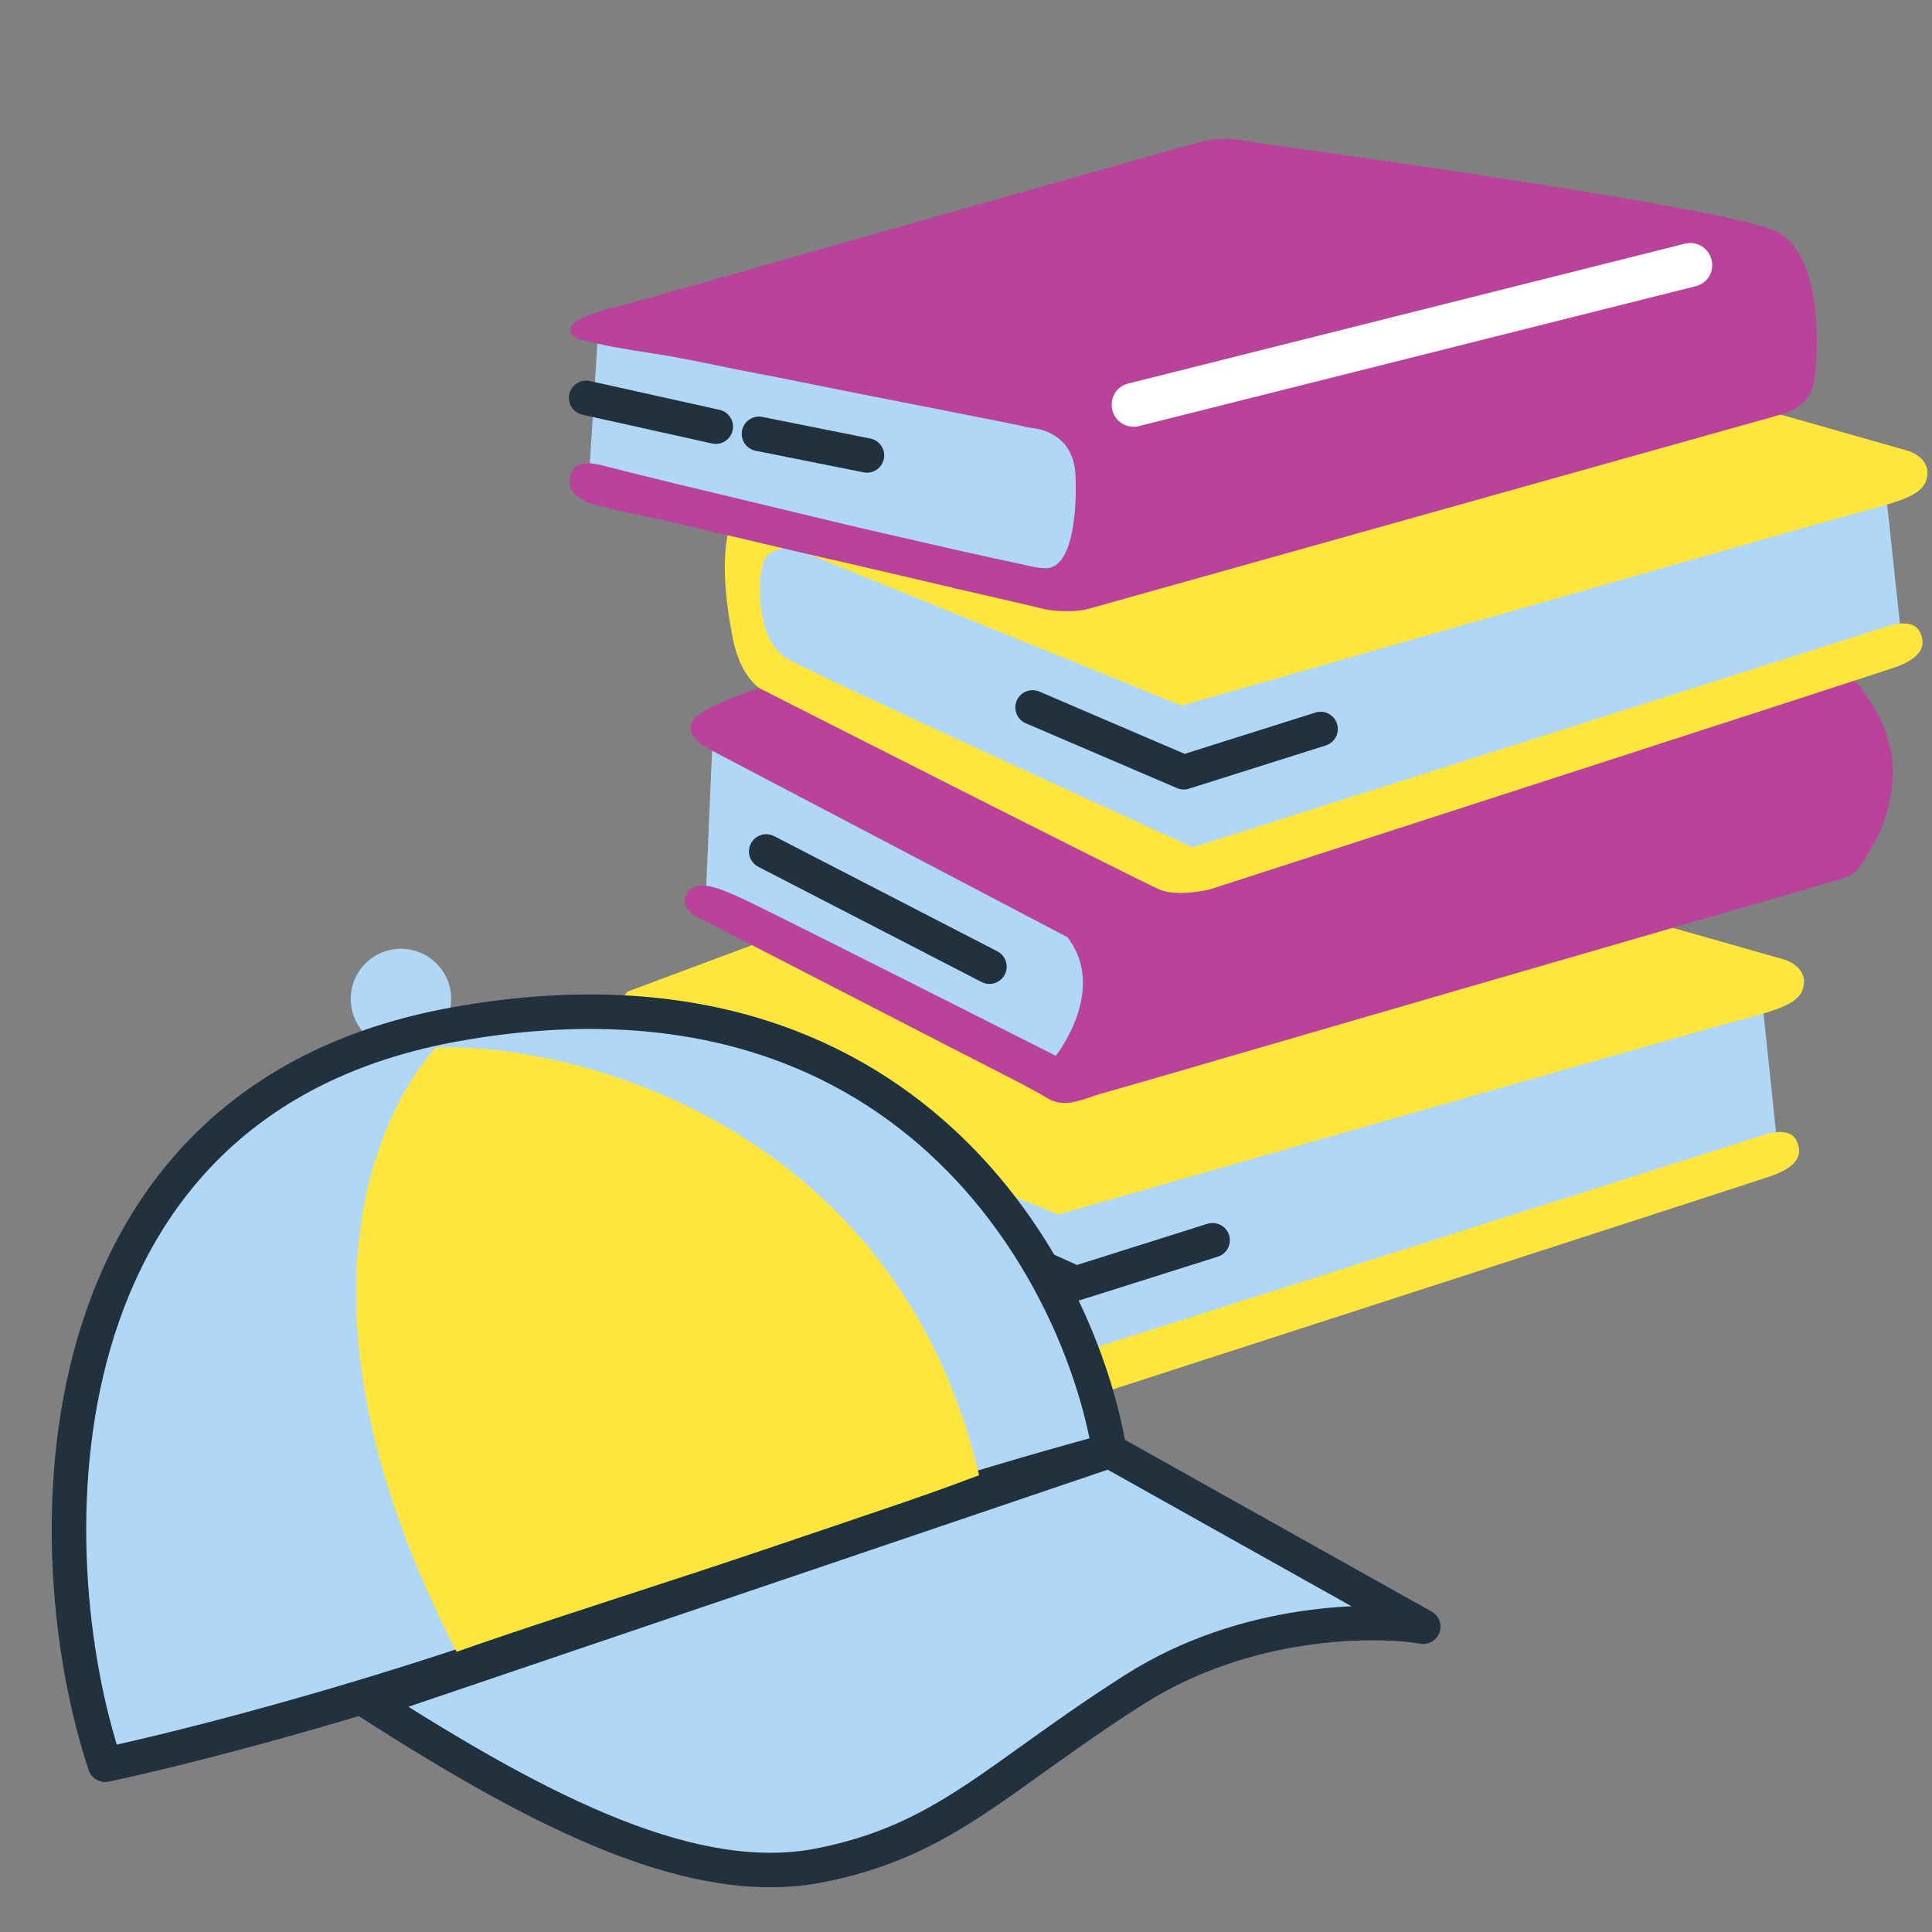
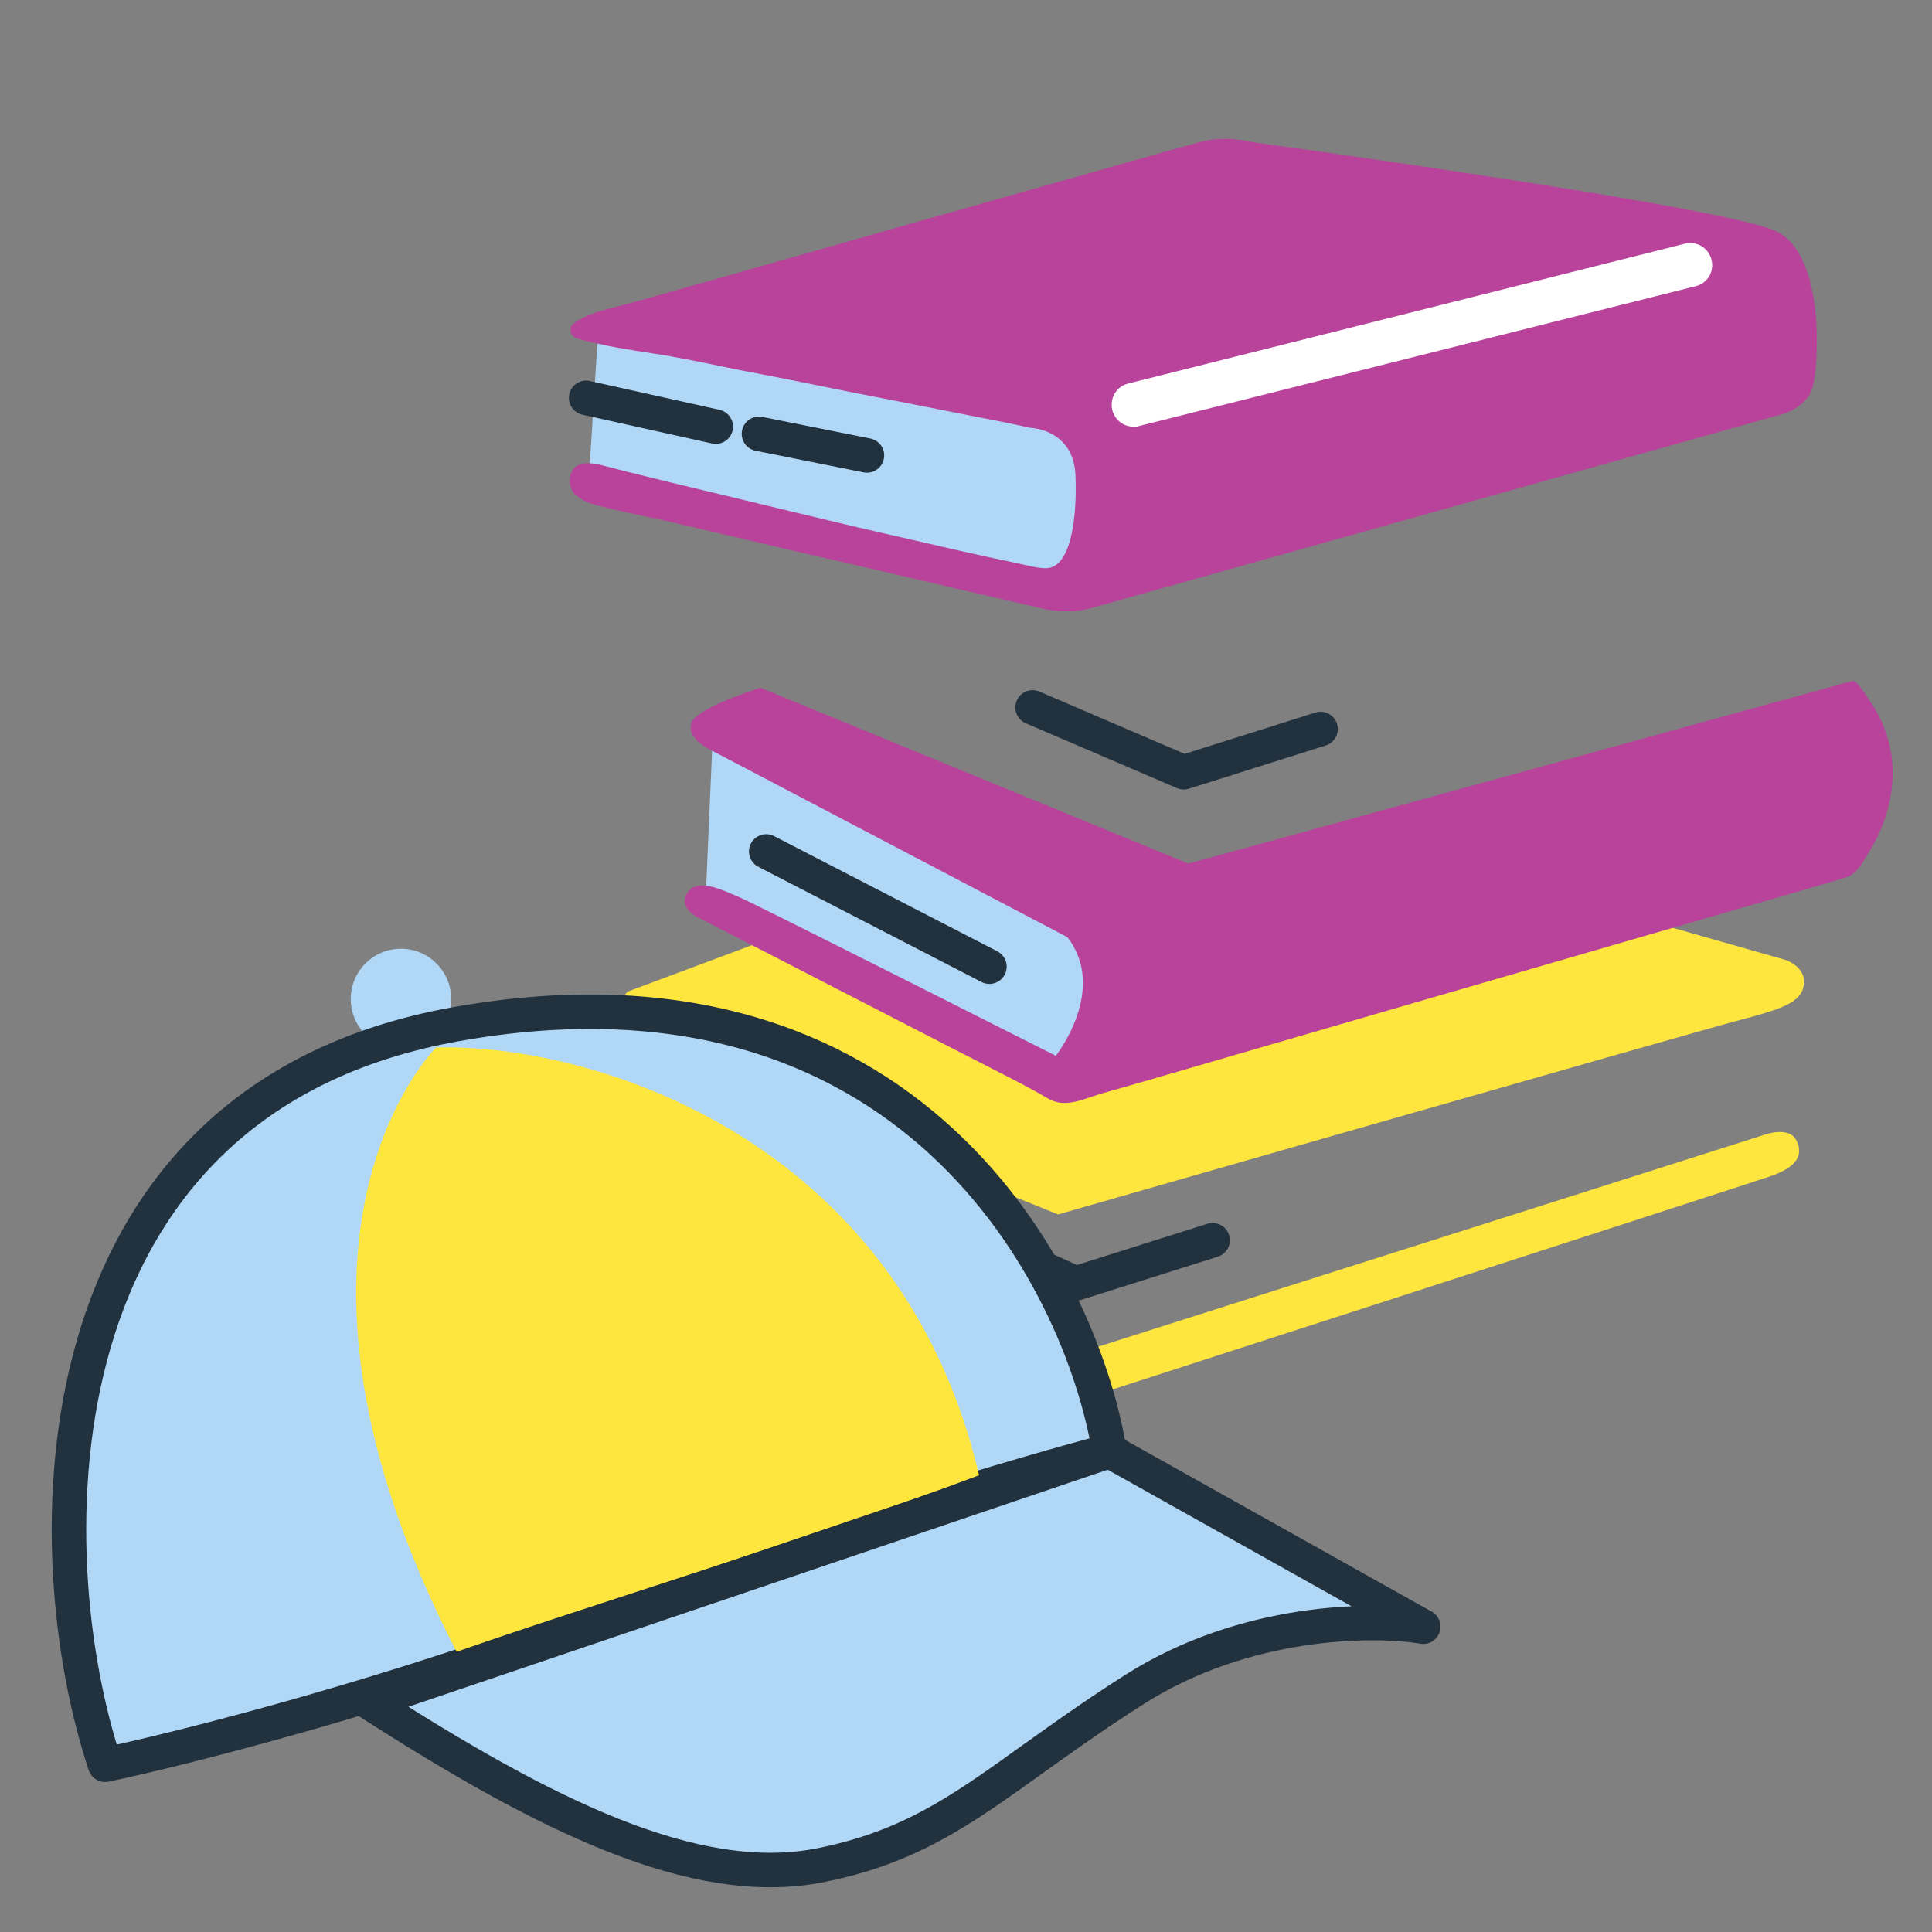
<svg xmlns="http://www.w3.org/2000/svg" width="56" height="56" viewBox="0 0 56 56" fill="none">
  <rect x="0" y="0" width="56" height="56" fill="#808080" stroke="none" />
  <g clip-path="url(#clip0_7756_31389)">
-     <path d="M51.071 28.933L51.478 32.815L30.856 39.791L18.56 33.931L17.701 31.019L19.347 29.885L31.027 33.886L48.865 28.062L51.071 28.933Z" fill="#B0D7F6" />
    <path d="M47.077 26.493L51.76 27.826C51.76 27.826 52.365 28.026 52.284 28.552C52.203 29.078 51.624 29.25 50.322 29.595C49.02 29.94 30.668 35.201 30.668 35.201L19.457 30.647C19.457 30.647 18.725 30.547 18.553 31.028C18.381 31.509 18.309 33.314 19.249 33.849C20.189 34.384 30.993 39.301 30.993 39.301L51.127 32.897C51.127 32.897 51.85 32.625 52.067 33.051C52.284 33.477 52.085 33.831 51.317 34.094C50.548 34.357 31.472 40.525 31.472 40.525C31.472 40.525 30.559 40.743 30.035 40.525C29.51 40.308 18.462 34.702 18.462 34.702C18.462 34.702 17.893 34.393 17.667 33.26C17.441 32.126 17.097 29.931 18.191 28.742L22.395 27.173" fill="#FFE63E" />
    <path d="M20.66 21.304L20.461 25.876L30.559 31.146L32.675 29.323L31.861 26.828L28.055 24.66L20.66 21.304Z" fill="#B0D7F6" />
    <path d="M53.702 19.735C53.847 19.735 54.154 20.261 54.227 20.361C54.579 20.878 54.796 21.486 54.85 22.111C54.896 22.674 54.805 23.245 54.615 23.78C54.498 24.116 54.335 24.443 54.145 24.742C53.937 25.087 53.802 25.368 53.395 25.468C53.295 25.495 53.187 25.531 53.088 25.558C52.789 25.649 52.491 25.731 52.193 25.821C51.279 26.084 50.375 26.348 49.462 26.611C48.26 26.955 47.066 27.309 45.864 27.654C44.526 28.044 43.197 28.425 41.859 28.815C40.539 29.196 39.219 29.586 37.899 29.967C36.742 30.302 35.584 30.638 34.436 30.974C33.596 31.219 32.755 31.464 31.923 31.699C31.417 31.845 30.874 32.144 30.368 31.835C30.106 31.681 29.834 31.536 29.563 31.391C28.894 31.046 28.225 30.702 27.565 30.366C25.983 29.55 24.41 28.742 22.828 27.926C21.96 27.481 21.101 27.037 20.233 26.593C20.233 26.593 20.233 26.593 20.224 26.593C20.224 26.593 19.637 26.302 19.926 25.876C20.215 25.45 20.884 25.767 21.463 26.021C22.041 26.275 30.603 30.602 30.603 30.602C30.603 30.602 32.122 28.688 30.938 27.164L20.532 21.703C20.532 21.703 19.863 21.368 20.052 20.932C20.242 20.497 22.041 19.934 22.041 19.934L34.445 25.032C34.436 25.041 53.702 19.735 53.702 19.735Z" fill="#B9439B" />
-     <path d="M54.653 14.184L55.069 18.066L34.438 25.042L22.151 19.173L21.283 16.27L22.929 15.136L34.609 19.137L52.447 13.313L54.653 14.184Z" fill="#B0D7F6" />
-     <path d="M50.655 11.744L55.338 13.077C55.338 13.077 55.944 13.277 55.862 13.803C55.781 14.329 55.202 14.501 53.9 14.846C52.599 15.191 34.246 20.452 34.246 20.452L23.035 15.898C23.035 15.898 22.303 15.798 22.131 16.279C21.959 16.76 21.887 18.565 22.827 19.1C23.767 19.635 34.571 24.561 34.571 24.561L54.705 18.157C54.705 18.157 55.428 17.885 55.645 18.311C55.862 18.737 55.663 19.091 54.895 19.354C54.127 19.617 35.05 25.785 35.05 25.785C35.05 25.785 34.137 26.003 33.613 25.785C33.088 25.568 22.041 19.962 22.041 19.962C22.041 19.962 21.471 19.654 21.245 18.52C21.019 17.386 20.675 15.191 21.769 14.002" fill="#FFE63E" />
    <path d="M17.332 9.675L17.088 13.585L30.206 16.887L32.539 15.617L32.855 11.734C32.855 11.734 31.788 9.512 31.508 9.675C31.228 9.838 27.476 10.147 27.476 10.147L17.332 9.675Z" fill="#B0D7F6" />
    <path d="M16.753 9.821C16.771 9.83 16.798 9.839 16.825 9.839C17.521 10.029 18.226 10.138 18.941 10.247C19.655 10.356 20.342 10.501 21.047 10.646C21.101 10.655 21.165 10.673 21.219 10.682C21.372 10.71 21.526 10.746 21.671 10.773H21.689C22.485 10.927 23.28 11.082 24.067 11.245C24.853 11.408 25.595 11.544 26.363 11.698C27.005 11.825 27.647 11.952 28.289 12.079C28.714 12.161 29.139 12.243 29.554 12.333C29.663 12.351 29.79 12.397 29.907 12.406C29.907 12.406 31.119 12.46 31.173 13.776C31.227 15.091 31.019 16.47 30.314 16.47C30.043 16.47 29.753 16.379 29.482 16.325C28.913 16.207 28.343 16.08 27.773 15.953C27.023 15.78 26.264 15.608 25.513 15.435C24.681 15.245 23.859 15.046 23.027 14.846C22.195 14.646 21.445 14.465 20.649 14.274C19.998 14.12 19.356 13.966 18.705 13.803C18.371 13.721 18.027 13.639 17.693 13.549C17.395 13.476 16.888 13.304 16.644 13.567C16.445 13.785 16.49 14.193 16.689 14.347C16.997 14.601 17.214 14.628 17.666 14.737C18.371 14.909 19.076 15.036 19.781 15.209C20.514 15.381 21.255 15.553 21.987 15.726C22.792 15.916 23.596 16.107 24.41 16.288C25.188 16.47 25.965 16.651 26.743 16.832C27.394 16.987 28.045 17.141 28.695 17.286C29.12 17.386 29.545 17.486 29.979 17.585C30.097 17.613 30.205 17.64 30.323 17.667C30.323 17.667 31.037 17.794 31.58 17.64C32.122 17.486 51.686 11.998 51.686 11.998C51.686 11.998 52.383 11.807 52.545 11.209C52.708 10.61 52.925 7.426 51.496 6.709C50.068 5.993 36.326 4.124 36.326 4.124C36.326 4.124 35.512 3.906 34.753 4.124C34.545 4.188 34.337 4.242 34.129 4.296C33.686 4.423 33.243 4.55 32.809 4.668C32.194 4.841 31.58 5.022 30.956 5.194C30.223 5.403 29.482 5.612 28.741 5.82C27.936 6.047 27.14 6.274 26.336 6.501C25.531 6.727 24.718 6.963 23.913 7.19C23.154 7.408 22.394 7.616 21.644 7.834C20.993 8.016 20.342 8.206 19.691 8.387C19.175 8.533 18.642 8.687 18.127 8.823C17.657 8.95 17.159 9.041 16.735 9.304C16.644 9.358 16.536 9.431 16.536 9.549C16.527 9.712 16.635 9.775 16.753 9.821Z" fill="#B9439B" />
    <path d="M32.856 12.369C32.575 12.369 32.313 12.179 32.241 11.888C32.159 11.544 32.358 11.199 32.702 11.117L48.84 7.063C49.183 6.981 49.518 7.181 49.608 7.525C49.699 7.87 49.491 8.215 49.147 8.296L33.009 12.351C32.955 12.369 32.901 12.369 32.856 12.369Z" fill="white" />
    <path d="M16.99 11.532L20.747 12.367M21.999 12.575L25.129 13.201" stroke="#22313E" stroke-linecap="round" stroke-linejoin="round" />
    <path d="M29.93 20.505L34.312 22.384L38.278 21.131" stroke="#22313E" stroke-linecap="round" stroke-linejoin="round" />
    <path d="M22.209 24.68L28.679 28.019" stroke="#22313E" stroke-linecap="round" stroke-linejoin="round" />
    <path d="M26.592 35.114L31.183 37.201L35.148 35.949" stroke="#22313E" stroke-linecap="round" stroke-linejoin="round" />
    <circle cx="1.456" cy="1.456" r="1.456" transform="matrix(-1 0 0 1 13.078 27.5)" fill="#B0D7F6" />
    <path d="M13.234 29.683C26.334 27.354 31.307 36.961 32.156 42.055C29.852 42.662 23.714 44.457 17.601 46.786C11.488 49.115 5.35 50.667 3.046 51.153C0.984 44.966 0.862 31.883 13.234 29.683Z" fill="#B0D7F6" stroke="#22313E" stroke-linejoin="round" />
    <path d="M12.643 30.361C12.643 30.361 7.049 35.867 13.235 47.878C16.934 46.574 23.891 44.458 28.379 42.76C26.05 32.862 17.009 30.24 12.643 30.361Z" fill="#FFE63E" />
    <path d="M41.254 47.15L32.157 42.055L10.688 49.333C15.782 52.608 20.149 54.791 23.788 54.063C27.426 53.336 28.882 51.516 32.885 48.969C36.087 46.931 39.798 46.907 41.254 47.15Z" fill="#B0D7F6" stroke="#22313E" stroke-linejoin="round" />
  </g>
  <defs>
    <clipPath id="clip0_7756_31389">
      <rect width="56" height="56" fill="white" />
    </clipPath>
  </defs>
</svg>